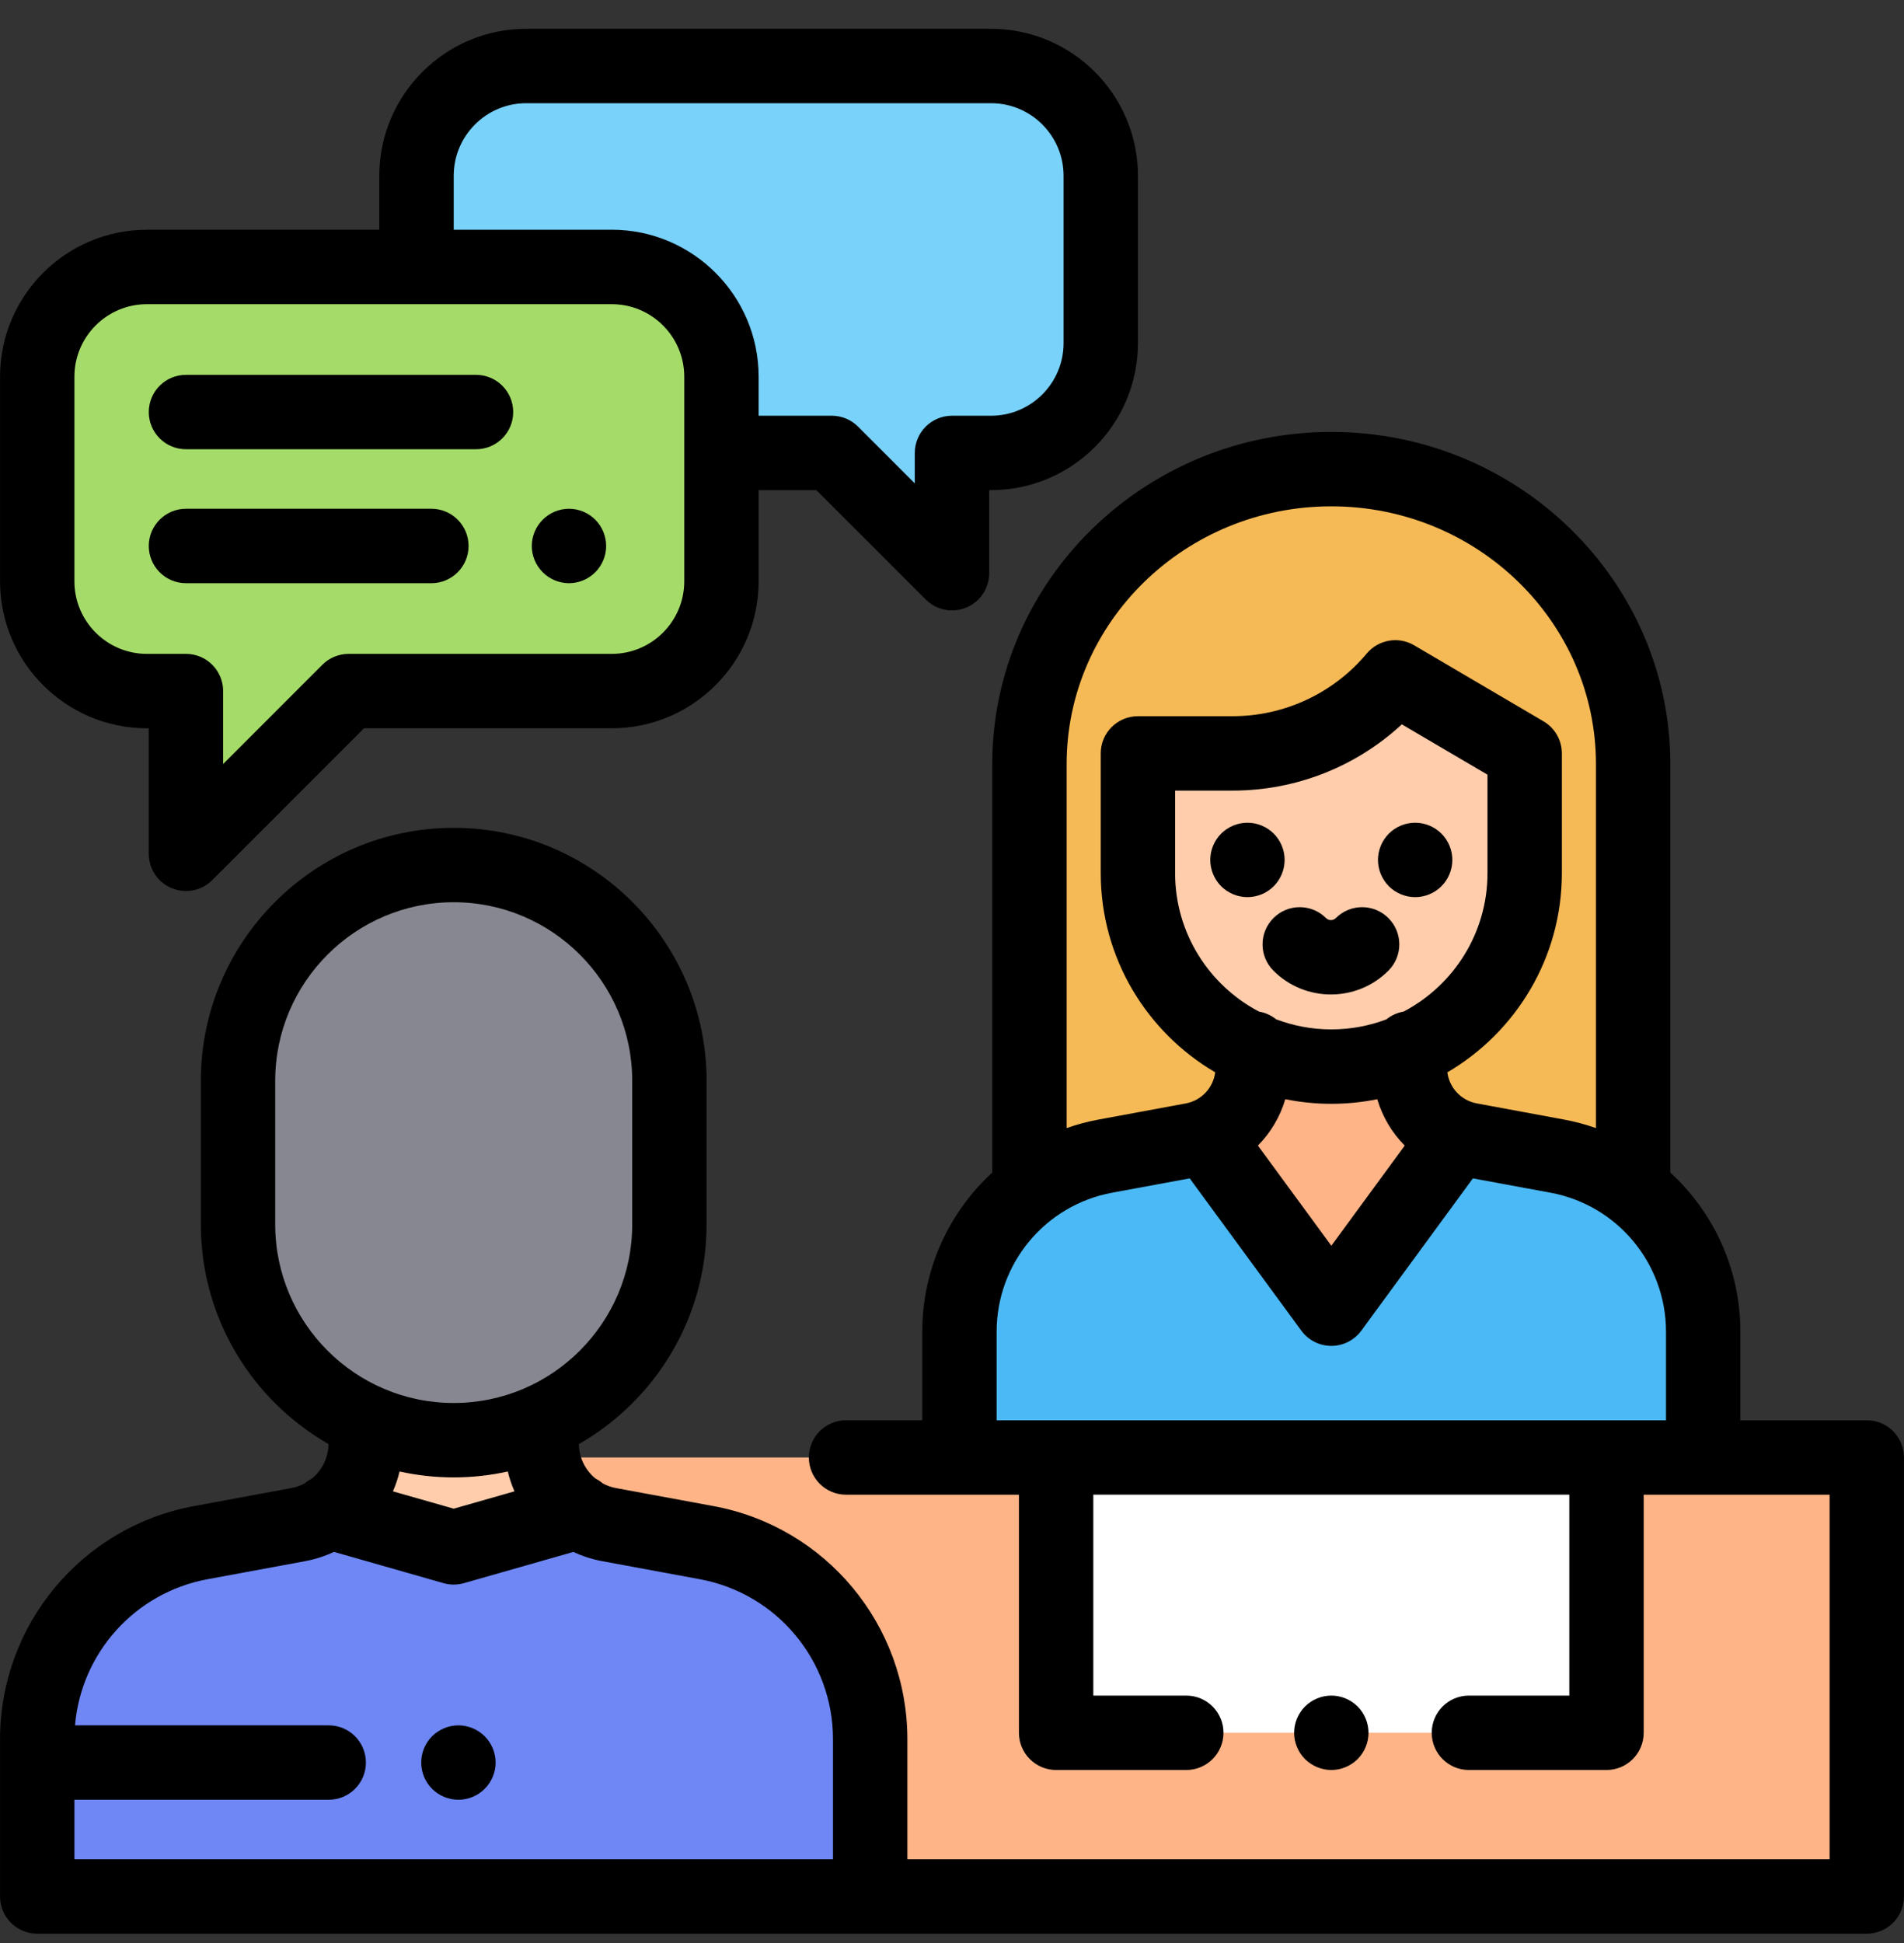
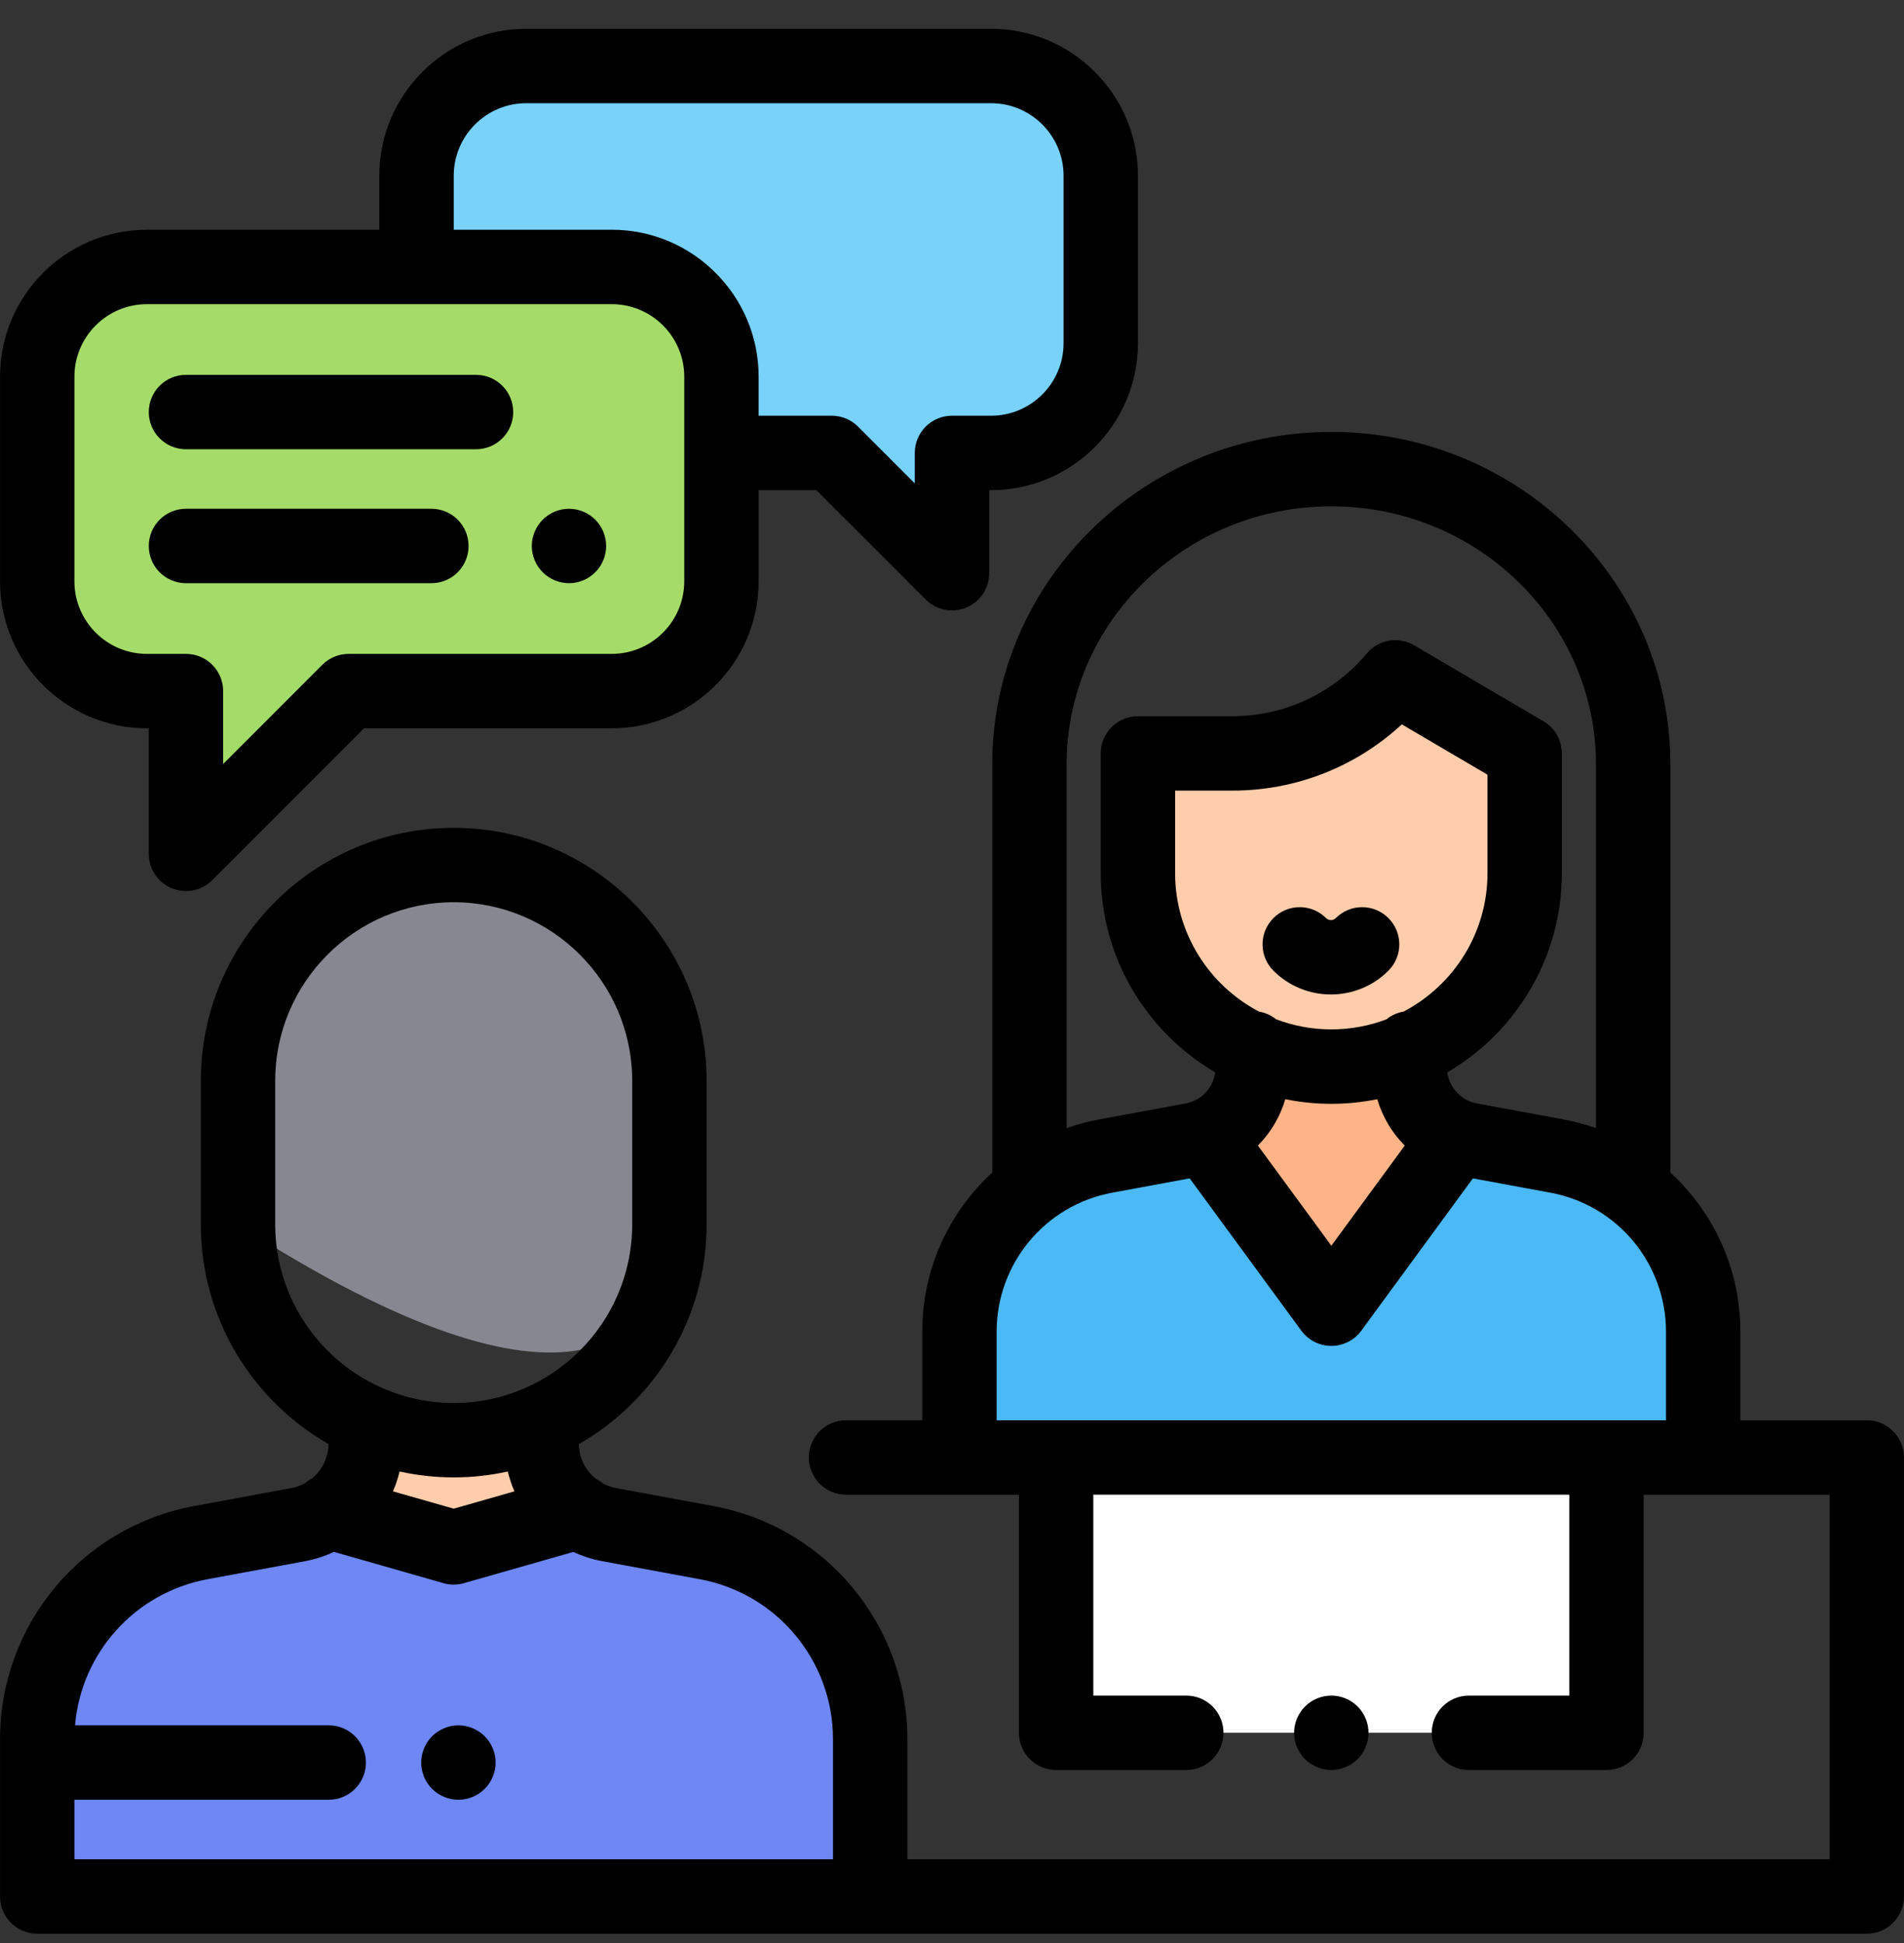
<svg xmlns="http://www.w3.org/2000/svg" width="50" height="51" viewBox="0 0 50 51" fill="none">
  <rect x="0" y="0" width="50" height="51" fill="#333333" stroke="none" />
  <g clip-path="url(#clip0_2657_2175)">
-     <path d="M27.034 31.076V20.059C27.034 15.781 30.583 12.314 34.961 12.314C39.339 12.314 42.888 15.781 42.888 20.059V31.076H27.034Z" fill="#F5B955" />
-     <path d="M49.022 38.256H11.914V49.779H49.022V38.256Z" fill="#FFB487" />
    <path d="M26.026 1.732H13.819C12.228 1.732 10.938 3.022 10.938 4.613V9.008C10.938 10.599 12.228 11.888 13.819 11.888H21.843L25 15.046V11.888H26.026C27.617 11.888 28.907 10.598 28.907 9.008V4.613C28.906 3.022 27.617 1.732 26.026 1.732Z" fill="#78D2FA" />
    <path d="M14.224 37.32V37.89C14.224 38.934 14.969 39.828 15.995 40.018L18.559 40.492C21.047 40.952 22.852 43.121 22.852 45.651V49.779H0.978V45.651C0.978 43.121 2.783 40.952 5.27 40.492L7.833 40.018C8.859 39.828 9.604 38.933 9.604 37.89V37.32" fill="#6E87F5" />
    <path d="M11.915 40.615L15.181 39.684C14.598 39.292 14.224 38.629 14.224 37.89V37.803H9.604V37.89C9.604 38.629 9.229 39.292 8.647 39.684L11.915 40.615Z" fill="#FFCDAC" />
-     <path d="M11.915 22.706C8.786 22.706 6.251 25.241 6.251 28.369V32.139C6.251 35.267 8.786 37.802 11.915 37.802C15.043 37.802 17.578 35.267 17.578 32.139V28.369C17.578 25.241 15.043 22.706 11.915 22.706Z" fill="#878791" />
+     <path d="M11.915 22.706C8.786 22.706 6.251 25.241 6.251 28.369V32.139C15.043 37.802 17.578 35.267 17.578 32.139V28.369C17.578 25.241 15.043 22.706 11.915 22.706Z" fill="#878791" />
    <path d="M37.023 27.514V28.023C37.023 28.955 37.688 29.754 38.604 29.923L40.893 30.346C43.114 30.757 44.726 32.694 44.726 34.953V38.256H25.196V34.953C25.196 32.694 26.807 30.757 29.028 30.346L31.317 29.923C32.233 29.754 32.898 28.955 32.898 28.023V27.514H37.023V27.514Z" fill="#4BB9F5" />
    <path d="M34.962 34.35L38.275 29.831C37.533 29.553 37.023 28.839 37.023 28.023V27.514H32.898V28.023C32.898 28.838 32.389 29.552 31.648 29.831L34.962 34.35Z" fill="#FFB487" />
    <path d="M32.366 19.775H29.883V22.919C29.883 25.723 32.156 27.997 34.961 27.997C37.765 27.997 40.039 25.723 40.039 22.919V19.775L36.642 17.779C35.582 19.044 34.016 19.775 32.366 19.775Z" fill="#FFCDAC" />
    <path d="M16.065 7.007H3.858C2.267 7.007 0.978 8.297 0.978 9.888V15.259C0.978 16.85 2.267 18.14 3.858 18.14H4.884V22.412L9.156 18.14H16.065C17.656 18.14 18.946 16.85 18.946 15.259V9.888C18.946 8.297 17.656 7.007 16.065 7.007Z" fill="#A5DC69" />
    <path d="M42.188 38.256H27.735V45.482H42.188V38.256Z" fill="white" />
    <path d="M49.023 37.28H45.703V34.953C45.703 33.317 45.003 31.822 43.864 30.778V20.059C43.864 15.25 39.87 11.337 34.961 11.337C30.052 11.337 26.057 15.25 26.057 20.059V30.778C24.919 31.821 24.219 33.317 24.219 34.953V37.279H22.217C21.678 37.279 21.241 37.717 21.241 38.256C21.241 38.795 21.678 39.233 22.217 39.233H25.196H26.758V45.482C26.758 46.022 27.195 46.459 27.735 46.459H31.152C31.692 46.459 32.129 46.022 32.129 45.482C32.129 44.943 31.692 44.506 31.152 44.506H28.711V39.232H41.211V44.506H38.574C38.035 44.506 37.598 44.943 37.598 45.482C37.598 46.022 38.035 46.459 38.574 46.459H42.188C42.727 46.459 43.164 46.022 43.164 45.482V39.233H44.727H48.047V48.803H23.828V45.651C23.828 42.651 21.687 40.077 18.736 39.532L16.172 39.058C16.05 39.035 15.937 38.994 15.832 38.938C15.773 38.887 15.707 38.845 15.638 38.809C15.373 38.593 15.206 38.266 15.201 37.905C17.203 36.76 18.555 34.605 18.555 32.139V28.37C18.555 24.708 15.576 21.729 11.915 21.729C8.253 21.729 5.274 24.708 5.274 28.37V32.139C5.274 34.605 6.626 36.759 8.627 37.904C8.622 38.267 8.454 38.595 8.187 38.812C8.12 38.846 8.057 38.887 8 38.936C7.894 38.993 7.779 39.035 7.656 39.058L5.093 39.532C2.142 40.077 0.001 42.651 0.001 45.651V49.779C0.001 50.319 0.438 50.756 0.977 50.756H22.852H49.023C49.562 50.756 49.999 50.319 49.999 49.779V38.256C50 37.717 49.562 37.28 49.023 37.28ZM28.01 20.059C28.01 16.327 31.128 13.29 34.961 13.29C38.794 13.29 41.911 16.327 41.911 20.059V29.61C41.641 29.516 41.36 29.439 41.071 29.386L38.781 28.962C38.37 28.886 38.061 28.553 38.008 28.147C39.805 27.096 41.015 25.146 41.015 22.918V19.775C41.015 19.429 40.832 19.109 40.533 18.933L37.136 16.938C36.725 16.696 36.2 16.787 35.893 17.152C35.017 18.198 33.731 18.799 32.366 18.799H29.883C29.343 18.799 28.906 19.236 28.906 19.775V22.918C28.906 25.146 30.116 27.095 31.912 28.146C31.86 28.552 31.551 28.886 31.139 28.963L28.851 29.386C28.561 29.439 28.281 29.515 28.01 29.61V20.059H28.01V20.059ZM36.86 26.552C36.691 26.581 36.536 26.652 36.408 26.756C35.958 26.926 35.47 27.02 34.961 27.02C34.45 27.02 33.962 26.925 33.511 26.754C33.384 26.652 33.23 26.581 33.062 26.552C31.754 25.866 30.859 24.495 30.859 22.919V20.752H32.366C34.029 20.752 35.609 20.127 36.813 19.013L39.062 20.334V22.919C39.062 24.495 38.168 25.866 36.86 26.552ZM33.753 28.852C34.144 28.931 34.547 28.973 34.961 28.973C35.374 28.973 35.777 28.931 36.167 28.852C36.305 29.315 36.554 29.732 36.889 30.07L34.962 32.698L33.033 30.069C33.367 29.732 33.616 29.314 33.753 28.852ZM42.187 37.28H27.735H26.172V34.953C26.172 33.165 27.448 31.631 29.206 31.306L31.242 30.93L34.174 34.928C34.358 35.178 34.65 35.327 34.962 35.327C35.273 35.327 35.565 35.178 35.749 34.927L38.679 30.93L40.716 31.306C42.474 31.631 43.75 33.165 43.75 34.953V37.28H42.187ZM7.227 32.139V28.369C7.227 25.785 9.33 23.682 11.915 23.682C14.499 23.682 16.602 25.785 16.602 28.369V32.139C16.602 34.723 14.499 36.826 11.915 36.826C9.33 36.826 7.227 34.723 7.227 32.139ZM11.915 38.779C12.402 38.779 12.877 38.725 13.335 38.624C13.378 38.804 13.437 38.978 13.51 39.145L11.915 39.6L10.319 39.145C10.391 38.978 10.45 38.804 10.493 38.624C10.951 38.725 11.427 38.779 11.915 38.779ZM1.954 47.24H8.633C9.172 47.24 9.609 46.803 9.609 46.264C9.609 45.724 9.172 45.287 8.633 45.287H1.97C2.131 43.387 3.544 41.804 5.448 41.452L8.011 40.978C8.279 40.928 8.533 40.845 8.771 40.734L11.647 41.555C11.734 41.58 11.824 41.592 11.915 41.592C12.005 41.592 12.095 41.58 12.182 41.555L15.058 40.735C15.295 40.846 15.549 40.929 15.817 40.978L18.381 41.452C20.406 41.827 21.875 43.592 21.875 45.651V48.803H1.954V47.24H1.954V47.24Z" fill="black" />
    <path d="M3.858 19.116H3.907V22.412C3.907 22.807 4.145 23.163 4.51 23.314C4.631 23.364 4.757 23.388 4.883 23.388C5.137 23.388 5.387 23.289 5.574 23.102L9.56 19.116H16.065C18.192 19.116 19.922 17.386 19.922 15.259V12.865H21.438L24.31 15.736C24.497 15.923 24.746 16.022 25 16.022C25.126 16.022 25.253 15.998 25.374 15.948C25.739 15.797 25.977 15.441 25.977 15.046V12.865H26.026C28.152 12.865 29.883 11.134 29.883 9.008V4.613C29.883 2.486 28.152 0.756 26.025 0.756H13.819C11.692 0.756 9.961 2.486 9.961 4.613V6.031H3.858C1.731 6.031 0.001 7.761 0.001 9.888V15.259C0.001 17.386 1.731 19.116 3.858 19.116ZM11.915 4.613C11.915 3.563 12.769 2.709 13.819 2.709H26.026C27.076 2.709 27.93 3.563 27.93 4.613V9.008C27.93 10.058 27.075 10.912 26.026 10.912H25C24.461 10.912 24.023 11.349 24.023 11.888V12.688L22.533 11.198C22.35 11.015 22.102 10.912 21.843 10.912H19.922V9.888C19.922 7.761 18.192 6.03 16.065 6.03H11.915L11.915 4.613ZM1.954 9.888C1.954 8.838 2.808 7.984 3.858 7.984H16.065C17.115 7.984 17.969 8.838 17.969 9.888V15.259C17.969 16.309 17.115 17.163 16.065 17.163H9.156C8.897 17.163 8.648 17.266 8.465 17.449L5.86 20.054V18.14C5.86 17.6 5.423 17.163 4.884 17.163H3.858C2.808 17.163 1.954 16.309 1.954 15.259V9.888Z" fill="black" />
-     <path d="M33.735 22.571C33.735 22.314 33.631 22.062 33.449 21.881C33.268 21.699 33.016 21.595 32.759 21.595C32.502 21.595 32.25 21.699 32.068 21.881C31.887 22.062 31.782 22.314 31.782 22.571C31.782 22.829 31.887 23.08 32.068 23.262C32.25 23.444 32.502 23.548 32.759 23.548C33.016 23.548 33.268 23.444 33.449 23.262C33.631 23.08 33.735 22.828 33.735 22.571Z" fill="black" />
-     <path d="M37.163 21.595C36.906 21.595 36.654 21.699 36.472 21.881C36.291 22.062 36.186 22.314 36.186 22.571C36.186 22.828 36.291 23.08 36.472 23.262C36.654 23.444 36.906 23.548 37.163 23.548C37.42 23.548 37.672 23.444 37.853 23.262C38.035 23.08 38.139 22.828 38.139 22.571C38.139 22.314 38.035 22.062 37.853 21.881C37.672 21.699 37.42 21.595 37.163 21.595Z" fill="black" />
    <path d="M35.079 24.098C35.008 24.169 34.893 24.169 34.822 24.098C34.441 23.716 33.822 23.716 33.441 24.098C33.06 24.479 33.06 25.097 33.441 25.479C33.857 25.895 34.404 26.103 34.951 26.103C35.497 26.103 36.044 25.895 36.46 25.479C36.842 25.098 36.842 24.479 36.46 24.098C36.079 23.716 35.461 23.716 35.079 24.098Z" fill="black" />
    <path d="M35.652 46.173C35.834 45.991 35.938 45.739 35.938 45.482C35.938 45.226 35.834 44.974 35.652 44.792C35.469 44.61 35.218 44.506 34.962 44.506C34.704 44.506 34.453 44.61 34.27 44.792C34.089 44.974 33.984 45.226 33.984 45.482C33.984 45.739 34.089 45.991 34.27 46.173C34.453 46.354 34.704 46.459 34.962 46.459C35.218 46.459 35.47 46.354 35.652 46.173Z" fill="black" />
    <path d="M4.884 11.792H12.501C13.04 11.792 13.477 11.355 13.477 10.816C13.477 10.276 13.04 9.839 12.501 9.839H4.884C4.344 9.839 3.907 10.276 3.907 10.816C3.907 11.355 4.344 11.792 4.884 11.792Z" fill="black" />
    <path d="M14.942 15.308C15.199 15.308 15.451 15.203 15.632 15.021C15.814 14.84 15.918 14.588 15.918 14.331C15.918 14.074 15.814 13.822 15.632 13.641C15.451 13.459 15.199 13.354 14.942 13.354C14.685 13.354 14.433 13.459 14.252 13.641C14.07 13.822 13.965 14.074 13.965 14.331C13.965 14.588 14.07 14.84 14.252 15.021C14.433 15.203 14.685 15.308 14.942 15.308Z" fill="black" />
    <path d="M4.884 15.308H11.329C11.868 15.308 12.305 14.87 12.305 14.331C12.305 13.792 11.868 13.354 11.329 13.354H4.884C4.344 13.354 3.907 13.792 3.907 14.331C3.907 14.87 4.344 15.308 4.884 15.308Z" fill="black" />
    <path d="M12.038 45.287C11.781 45.287 11.529 45.392 11.347 45.573C11.165 45.755 11.061 46.007 11.061 46.264C11.061 46.521 11.165 46.773 11.347 46.954C11.529 47.136 11.781 47.24 12.038 47.24C12.295 47.24 12.546 47.136 12.728 46.954C12.911 46.773 13.015 46.521 13.015 46.264C13.015 46.007 12.911 45.755 12.728 45.573C12.546 45.392 12.295 45.287 12.038 45.287Z" fill="black" />
  </g>
  <defs>
    <clipPath id="clip0_2657_2175">
      <rect width="50" height="50" fill="white" transform="translate(0 0.756)" />
    </clipPath>
  </defs>
</svg>